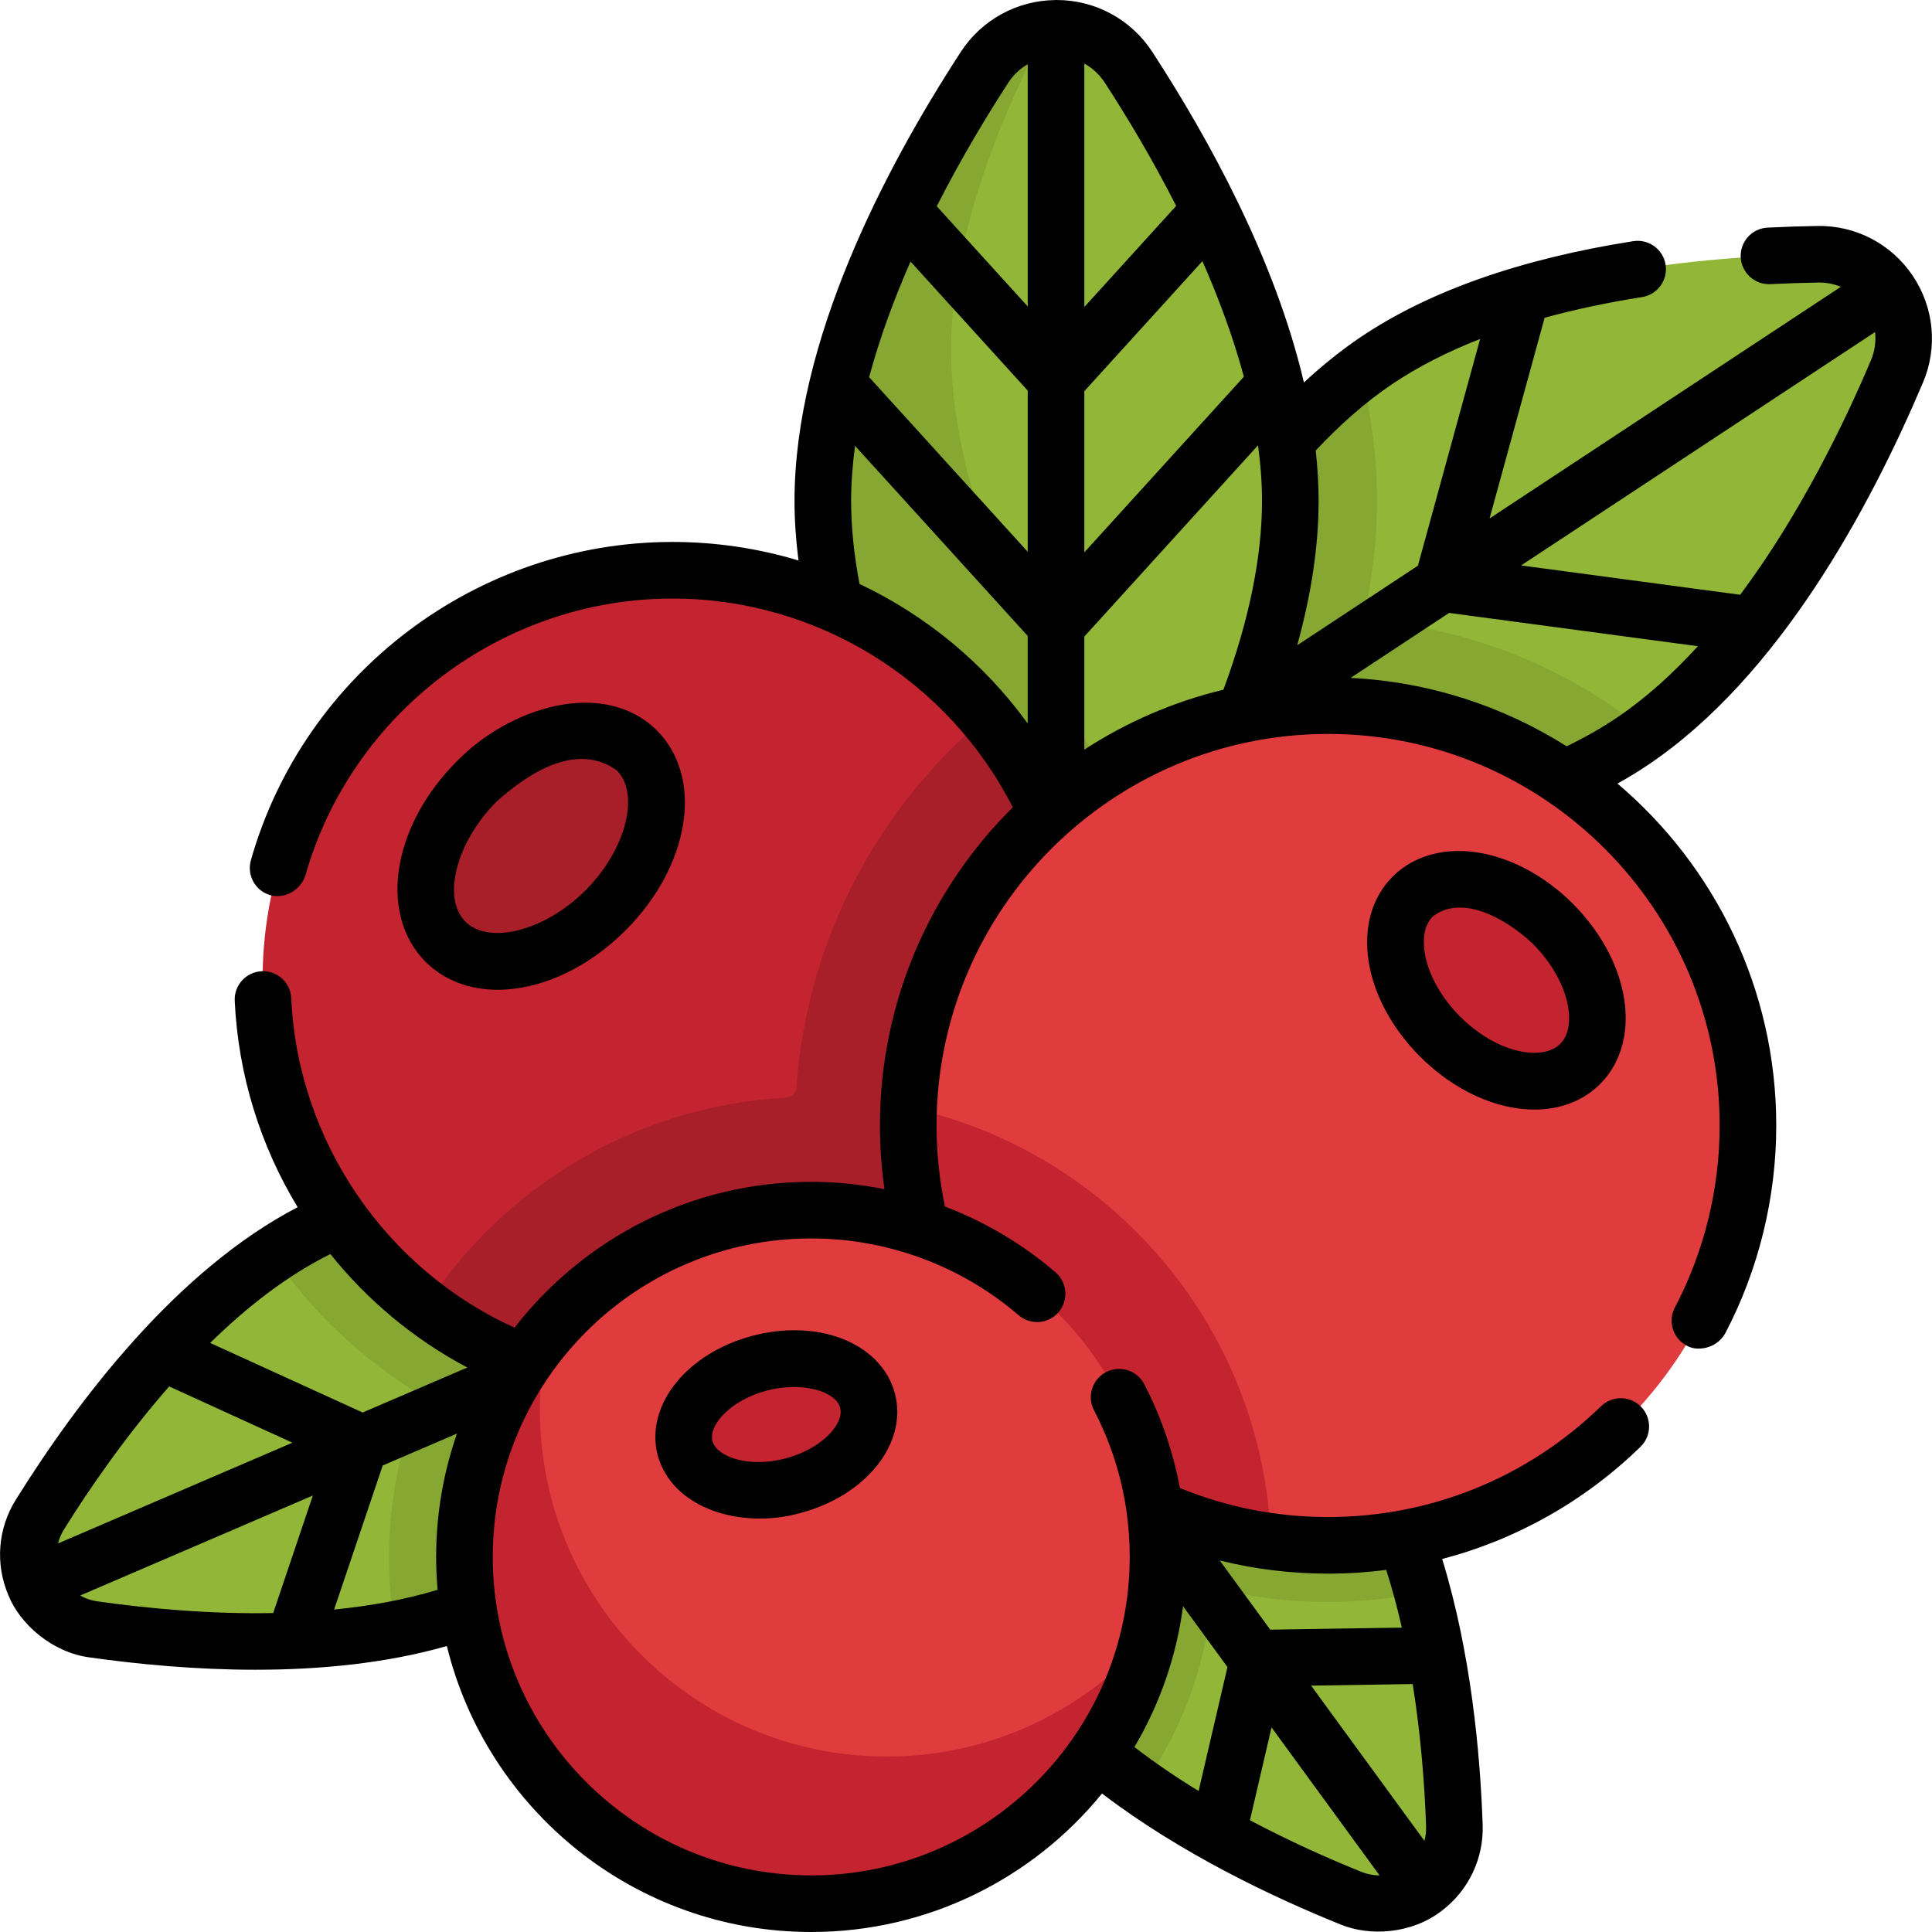
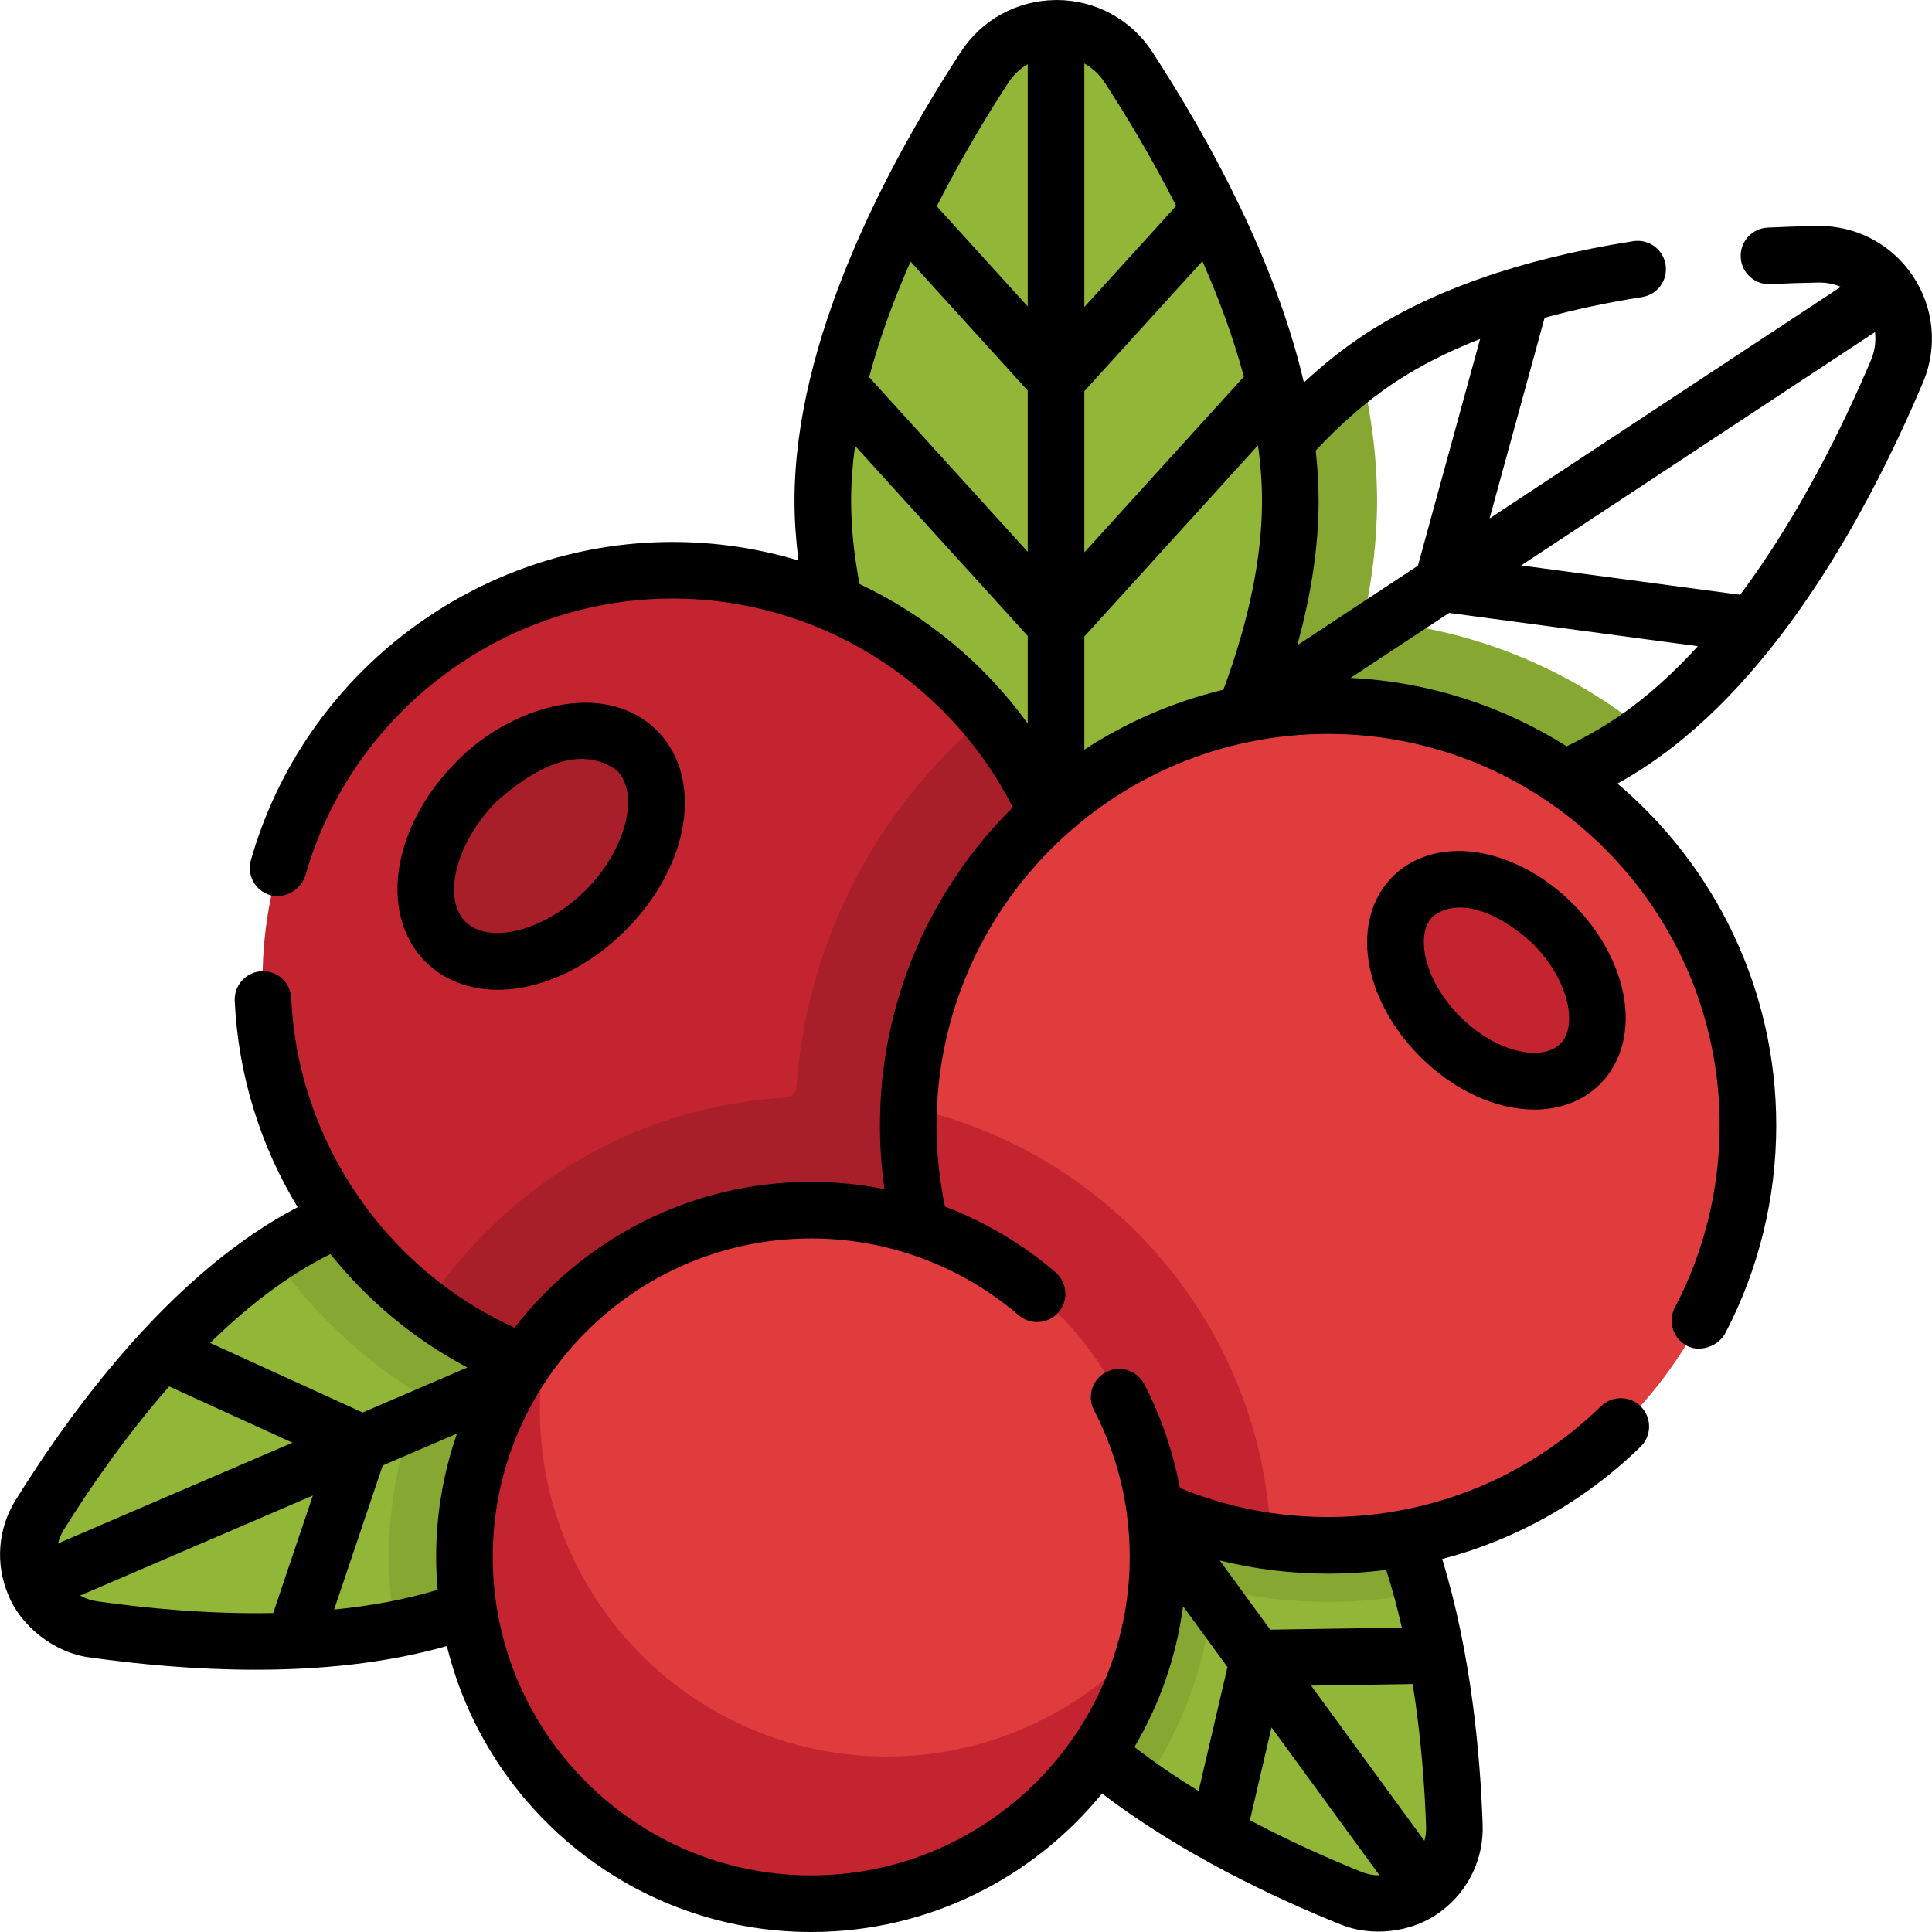
<svg xmlns="http://www.w3.org/2000/svg" id="Capa_1" enable-background="new 0 0 512 512" height="512" viewBox="0 0 512 512" width="512">
  <g>
    <g>
      <g>
        <path d="m385.423 483.844c.139 4.091-.928 7.839-2.835 10.986-1.449 2.391-11.164-2.436-13.42-.851-1.922 1.35 3.704 9.239 1.413 9.852-3.957 1.058-8.315.912-12.56-.799-8.526-3.437-18.382-7.798-28.535-13.087-2.247-1.171-1.968-10.023-4.232-11.285-2.287-1.274-7.118 5.044-9.4 3.677-4.478-2.681-8.924-5.54-13.252-8.578-12.799-8.983-11.25-36.094-19.731-48.206-20.799-29.704-39.302-58.184-40.297-87.397-.492-14.421 14.019-24.582 27.403-19.188 27.111 10.927 53.627 37.637 74.427 67.342 8.534 12.188 28.478 20.53 32.544 35.73.815 3.045 1.556 6.108 2.229 9.17.516 2.346-3.809 5.536-3.369 7.875.499 2.657 5.752 4.46 6.161 7.085 2.128 13.682 3.083 26.779 3.454 37.674z" fill="#92b738" />
      </g>
      <g>
        <path d="m376.948 422.04c-8.08 1.63-16.44 2.49-24.99 2.49-10.47 0-20.65-1.28-30.39-3.7-1.5 19.58-8.3 37.7-18.96 52.92-12.8-8.97-24.57-19.52-33.05-31.63-15.21-21.73-22.08-51.67-25.05-77.61-1.1-9.52-1.67-18.51-1.94-26.35-.42-12.25 9.97-21.42 21.31-20.61 2.02.14 4.08.61 6.1 1.42 27.11 10.93 67.66 31.21 88.46 60.91 8.53 12.19 14.44 26.96 18.51 42.16z" fill="#87a733" />
      </g>
      <g>
        <path d="m193.288 316.207c14.313 2.024 21.813 18.107 14.163 30.372-15.496 24.846-43.235 49.069-76.159 64.421-8.427 3.929-16.991 18.933-26.563 20.774-6.172 1.188-12.483 1.999-18.801 2.51-2.528.204-3.514-5.943-6.036-5.83-2.84.127-7.213 6.503-10.024 6.527-16.58.142-32.442-1.39-45.16-3.188-4.537-.641-8.389-2.695-11.291-5.592-2.248-2.244 8.991-4.55 8.006-7.541-.613-1.863-13.875-4.263-13.92-6.249-.085-3.697.865-7.498 3.042-10.989 6.909-11.077 16.117-24.466 27.118-37.265 1.853-2.155 9.893-2.019 11.845-4.127 1.632-1.762-2.839-5.779-1.141-7.49 7.377-7.434 15.366-14.312 23.851-19.969 4.471-2.981 22.603 6.135 27.333 3.929 32.924-15.352 64.743-24.393 93.737-20.293z" fill="#92b738" />
      </g>
      <g>
        <path d="m207.448 346.58c-15.49 24.84-42.56 61.33-75.48 76.68-8.43 3.93-17.67 6.68-27.24 8.51-1.09-6.23-1.65-12.63-1.65-19.17 0-15.16 3.04-29.62 8.53-42.82-15.61-9.49-29.06-22.2-39.39-37.21 4.47-2.98 9.08-5.62 13.81-7.83 32.92-15.35 78.27-12.63 107.26-8.53 14.31 2.02 21.81 18.1 14.16 30.37z" fill="#87a733" />
      </g>
      <g>
-         <path d="m481.751 67.38c4.976-.083 9.473 1.421 13.129 3.977 2.573 1.799-5.284 11.457-3.669 14.111 1.03 1.693 11.853-3.816 12.41-1.899 1.356 4.671 1.208 9.863-.915 14.877-7.417 17.515-18.458 40.051-33.011 60.319-1.734 2.415-9.076 2.493-10.909 4.831-1.749 2.231 2.014 6.726.174 8.865-6.924 8.051-14.486 15.376-22.677 21.405-1.172.862-38.5 4.666-39.697 5.474-53.402 36.02-109.718 29.362-109.718 29.362l73.879-130.293c1.315-.978 2.647-1.923 3.995-2.832 8.997-6.069 19.199-10.868 29.944-14.654 2.868-1.01 3.465 4.395 6.398 3.524 2.729-.811 7.791-7.907 10.555-8.605 24.806-6.261 50.617-8.139 70.112-8.462z" fill="#92b738" />
-       </g>
+         </g>
      <g>
        <path d="m436.278 193.86c-1.17.87-2.35 1.7-3.55 2.51-26.27 17.72-62.81 24.62-93.15 27.06-31.34 2.51-56.08.27-56.08.27s7.03-23.25 20.8-50.96c12.94-26.05 31.84-56.03 56.45-74.33 2.65 11.41 4.19 22.96 4.19 34.35 0 10.46-1.32 21.06-3.6 31.56 28.27 1.96 54.16 12.72 74.94 29.54z" fill="#87a733" />
      </g>
      <g>
        <path d="m262.019 24.532c6.021-9.254 15.985-18.984 25.337-15.828 4.596 1.551 8.775 4.6 11.733 9.147 5.694 8.752 12.019 19.222 18.024 30.746 1.761 3.381-6.734 10.177-5.052 13.722.644 1.358 11.51-.598 12.138.78 4.403 9.67 8.367 19.828 11.426 30.149 1.128 3.807-3.316 13.236-2.457 17.071.459 2.052 6.326-1.493 6.697.559 1.33 7.344 2.077 14.677 2.077 21.885 0 65.638-61.945 141.64-61.945 141.64s-56.447-74.732-56.447-140.369c.001-41.406 20.269-81.528 38.469-109.502z" fill="#92b738" />
      </g>
      <g>
-         <path d="m310.208 229.52c-15.23 26.49-30.21 44.88-30.21 44.88s-61.94-76-61.94-141.64c0-7.161.737-14.445 2.051-21.742.613-3.402 5.729.07 6.576-3.326.621-2.491-3.076-11.854-2.344-14.331 3.052-10.323 7.011-20.484 11.411-30.159 1.514-3.329 7.459.276 9.058-2.925.792-1.586-2.785-10.031-1.979-11.58 6.02-11.565 12.365-22.071 18.076-30.847 3.95-6.08 10.09-9.48 16.48-10.2-13.4 25.5-25.33 56.31-25.33 85.11.001 55.75 44.691 118.98 58.151 136.76z" fill="#87a733" />
-       </g>
+         </g>
      <g>
        <path d="m271.636 268.021c0-26.604 5.666-59.233-10.209-78.121-19.929-23.711-49.807-38.781-83.205-38.781-60.002 0-108.642 48.641-108.642 108.642 0 35.374 16.907 66.8 43.08 86.638 18.222 13.811 46.774 16.089 71.401 16.089 60.003.001 87.575-34.465 87.575-94.467z" fill="#c42430" />
      </g>
      <g>
        <ellipse cx="143.387" cy="224.186" fill="#a81f2a" rx="35.856" ry="24.149" transform="matrix(.707 -.707 .707 .707 -116.526 167.052)" />
      </g>
      <g>
        <path d="m272.578 8.73c-.08.02-.15.05-.22.08v-.01c.07-.03.15-.05.22-.07z" fill="#87a733" />
      </g>
      <g>
        <path d="m258.397 333.053c7.097-7.729 13.019-16.511 17.631-25.933-.005-.003-.01-.006-.016-.009 6.946-14.314 10.855-30.374 10.855-47.351 0-26.6-9.56-50.97-25.44-69.86-28.557 23.896-47.552 58.833-50.369 98.18-.108 1.505-1.291 2.722-2.798 2.805-40.031 2.185-74.988 23.778-95.593 55.506 18.22 13.82 40.93 22.01 65.55 22.01 16.389 0 31.925-3.637 45.858-10.134.001.001.001.003.002.004 12.946-6.053 24.688-14.661 34.32-25.218z" fill="#a81f2a" />
      </g>
      <g>
-         <path d="m239.008 349.81c2.1-1.42 4.15-2.91 6.14-4.47-1.99 1.56-4.04 3.06-6.14 4.47z" fill="#c42430" />
-       </g>
+         </g>
      <g>
        <path d="m248.088 342.95c1.46-1.22 2.87-2.48 4.26-3.77-1.39 1.3-2.81 2.56-4.26 3.77z" fill="#c42430" />
      </g>
      <g>
-         <path d="m257.708 333.82c-1.72 1.85-3.51 3.64-5.36 5.36 1.85-1.73 3.63-3.52 5.36-5.36z" fill="#c42430" />
+         <path d="m257.708 333.82z" fill="#c42430" />
      </g>
      <g>
        <path d="m258.988 332.42c2.53-2.82 4.92-5.77 7.16-8.84-2.22 3.07-4.62 6.02-7.16 8.84z" fill="#c42430" />
      </g>
      <g>
        <path d="m276.028 307.12c-.27.57-.55 1.13-.84 1.69.28-.56.56-1.13.83-1.7 0 .01.01.01.01.01z" fill="#c42430" />
      </g>
      <g>
        <path d="m463.223 298.266c0-61.45-49.815-111.265-111.265-111.265-59.836 0-108.641 47.233-111.163 106.449-.068 1.597 46.073 54.125 46.073 54.125l49.939 60.933c4.954.674 10.012 1.023 15.151 1.023 61.45 0 111.265-49.815 111.265-111.265z" fill="#e03c3e" />
      </g>
      <g>
        <path d="m336.808 408.5c-54.29-7.38-96.12-53.92-96.12-110.23 0-1.62.03-3.22.11-4.82 53.57 11.6 94.14 58.51 96.01 115.05z" fill="#c42430" />
      </g>
      <g>
        <path d="m306.882 412.6c0-50.755-41.145-91.9-91.9-91.9-28.905 0-54.693 13.344-71.539 34.208-12.735 15.772-12.147 41.305-12.147 63.155 0 50.755 76.596 75.915 76.596 75.915s81.624-15.413 94.024-51.5c3.219-9.367 4.966-19.418 4.966-29.878z" fill="#e03c3e" />
      </g>
      <g>
        <path d="m304.418 433.79c-9.56 40.54-45.97 70.71-89.44 70.71-50.75 0-91.9-41.14-91.9-91.9 0-23.02 8.47-44.07 22.46-60.19-1.61 6.8-2.46 13.9-2.46 21.19 0 50.76 41.15 91.9 91.9 91.9 27.74 0 52.6-12.28 69.44-31.71z" fill="#c42430" />
      </g>
      <g>
-         <ellipse cx="205.734" cy="377.492" fill="#c42430" rx="24.984" ry="16.827" transform="matrix(.968 -.252 .252 .968 -88.453 63.994)" />
-       </g>
+         </g>
      <g>
        <ellipse cx="396.586" cy="259.762" fill="#c42430" rx="21.133" ry="31.377" transform="matrix(.707 -.707 .707 .707 -67.522 356.511)" />
      </g>
    </g>
    <g>
      <path d="m509.612 101.371c3.952-9.333 2.926-19.924-2.745-28.332-5.67-8.407-15.107-13.338-25.241-13.158-4.428.074-8.871.222-13.204.439-4.137.208-7.322 3.73-7.114 7.867s3.75 7.324 7.867 7.114c4.167-.209 8.44-.352 12.701-.423 2.106-.03 4.122.364 5.969 1.128l-93.095 61.388 14.592-53.185c7.993-2.195 16.596-4.029 25.813-5.477 4.092-.644 6.888-4.482 6.245-8.574-.644-4.092-4.482-6.888-8.574-6.245-29.893 4.699-54.21 13.26-72.277 25.446-5.064 3.416-10.078 7.44-15 11.999-7.595-32.438-24.981-64.251-40.171-87.597-5.607-8.617-15.095-13.761-25.38-13.761-.029 0-.058.003-.087.003-.018 0-.036-.003-.054-.003-.078 0-.153.009-.23.012-10.141.123-19.469 5.237-25.008 13.749-20.103 30.897-44.066 76.625-44.066 119.004 0 5.064.363 10.34 1.057 15.768-10.67-3.209-21.898-4.912-33.388-4.912-51.685 0-97.632 34.687-111.736 84.353-1.131 3.984 1.182 8.132 5.166 9.264 3.029.865 7.63-.555 9.264-5.166 12.281-43.247 52.295-73.451 97.307-73.451 38.163 0 73 21.557 90.18 55.329-21.729 21.535-35.21 51.38-35.21 84.316 0 5.661.413 11.302 1.205 16.874-6.356-1.266-12.854-1.939-19.416-1.939-31.948 0-60.42 15.155-78.617 38.649-33.849-15.312-57.466-49.188-59.175-87.321-.192-4.137-3.688-7.342-7.839-7.145-4.138.192-7.336 3.702-7.145 7.839.914 19.735 6.828 38.449 16.672 54.699-32.079 16.684-58.194 51.073-74.696 77.531-4.772 7.65-5.475 17.031-1.964 25.288 3.189 7.948 11.902 15.213 21.441 16.479 12.825 1.813 28.124 3.279 44.07 3.279 16.901 0 34.523-1.658 50.696-6.283 10.627 43.445 49.883 75.784 96.557 75.784 31.055 0 58.826-14.319 77.067-36.698 20.929 15.971 45.502 27.566 63.167 34.685 7.656 3.188 18.827 2.628 26.911-3.649 7.075-5.392 11.096-13.808 10.792-22.75-.642-18.824-3.07-45.528-10.728-70.438 19.617-5.135 37.677-15.261 52.563-29.738 2.969-2.888 3.036-7.636.147-10.605-2.887-2.969-7.636-3.035-10.605-.147-19.476 18.94-45.166 29.371-72.337 29.371-13.632 0-26.824-2.594-39.277-7.698-1.789-9.586-4.967-18.892-9.45-27.518-1.91-3.675-6.437-5.106-10.114-3.196-3.675 1.91-5.106 6.438-3.196 10.114 4.364 8.396 7.229 17.277 8.572 26.517.02.235.051.469.094.7.523 3.826.795 7.71.795 11.65 0 46.538-37.861 84.399-84.399 84.399s-84.399-37.861-84.399-84.399 37.861-84.4 84.399-84.4c20.169 0 39.69 7.228 54.967 20.351 3.143 2.699 7.877 2.34 10.576-.802s2.34-7.877-.802-10.576c-8.745-7.513-18.676-13.369-29.295-17.422-1.479-7.03-2.235-14.238-2.235-21.487 0-57.216 46.549-103.765 103.765-103.765s103.765 46.549 103.765 103.765c0 16.793-4.102 33.469-11.862 48.225-1.928 3.666-.519 8.201 3.147 10.129 2.527 1.522 7.687.979 10.129-3.147 8.888-16.9 13.585-35.99 13.585-55.207 0-36.276-16.354-68.8-42.071-90.603 2.891-1.62 5.659-3.311 8.271-5.073 34.507-23.274 58.575-67.889 72.688-101.217zm-196.09 324.296 11.768 16.118-7.644 32.85c-5.823-3.568-11.563-7.451-17.014-11.647 6.627-11.222 11.114-23.85 12.89-37.321zm47.302 70.409c-8.604-3.468-18.927-8.052-29.58-13.696l5.724-24.598 28.626 39.211c-1.595.008-3.207-.287-4.77-.917zm17.104-11.976c.044 1.296-.123 2.545-.445 3.737l-30.026-41.128 26.921-.418c2.221 13.906 3.187 27.174 3.55 37.809zm-10.562-68.065c1.601 5.03 2.967 10.158 4.135 15.299l-34.874.541-13.385-18.334c9.32 2.317 18.92 3.49 28.716 3.49 5.192 0 10.336-.341 15.408-.996zm-243.521-53.628-27.738 11.922-40.409-18.437c9.672-9.475 20.425-17.912 31.864-23.549 9.798 12.243 22.084 22.539 36.283 30.064zm-79.015 5.014 32.669 14.906-62.12 26.699c.315-1.255.81-2.481 1.53-3.635 6.396-10.254 16.03-24.403 27.921-37.97zm-19.072 56.946c-1.635-.231-3.154-.759-4.511-1.537l61.661-26.502-10.508 31.143c-16.758.323-33.133-1.195-46.642-3.104zm62.786 2.179 12.882-38.176 19.688-8.462c-3.578 10.244-5.53 21.244-5.53 32.692 0 2.937.136 5.842.386 8.715-8.718 2.645-18.007 4.302-27.426 5.231zm407.255-331.025c-6.863 16.206-18.613 40.64-34.631 62.098l-58.058-7.771 93.79-61.845c.295 2.498-.062 5.066-1.101 7.518zm-126.863 6.273c6.737-4.544 14.531-8.53 23.307-11.96l-16.483 60.081-31.982 21.089c3.758-13.605 5.665-26.409 5.665-38.24 0-4.427-.275-8.891-.767-13.371 6.612-7.063 13.414-12.981 20.26-17.599zm-127.637-32.477 31.058 34.195v42.713l-42.031-46.277c2.814-10.476 6.662-20.83 10.973-30.631zm88.34 30.511-42.282 46.553v-42.713l31.295-34.456c4.312 9.795 8.164 20.143 10.987 30.616zm-42.282 68.864 46.027-50.677c.679 4.962 1.059 9.895 1.059 14.75 0 14.864-3.439 31.674-10.227 50.016-13.29 3.193-25.717 8.624-36.859 15.875zm5.447-146.751c5.517 8.479 12.358 19.77 18.892 32.62l-24.339 26.797v-64.509c2.159 1.183 4.024 2.906 5.447 5.092zm-25.612 0c1.359-2.089 3.125-3.75 5.164-4.927v64.188l-24.106-26.541c6.549-12.891 13.411-24.219 18.942-32.72zm-39.409 132.815c-1.478-7.714-2.229-15.098-2.229-21.992 0-4.81.375-9.697 1.042-14.613l45.762 50.384v23.204c-11.572-15.985-26.965-28.663-44.575-36.983zm130.133 24.894 26.117-17.221 65.92 8.823c-6.589 7.226-13.733 13.72-21.416 18.903-4.043 2.727-8.524 5.28-13.348 7.622-16.747-10.575-36.301-17.086-57.273-18.127z" />
-       <path d="m222.321 354.452c-6.76-2.376-14.827-2.555-22.715-.502-17.628 4.589-28.745 18.524-25.309 31.725 3.991 14.34 22.327 19.546 37.564 15.36 17.628-4.588 28.745-18.523 25.309-31.725-1.754-6.742-7.167-12.157-14.849-14.858zm-14.238 32.066c-4.956 1.291-10.044 1.24-13.961-.137-1.37-.482-4.631-1.883-5.308-4.485-1.109-4.261 4.887-10.91 14.571-13.43 3.621-.874 8.65-1.536 13.961.137 1.371.482 4.631 1.883 5.308 4.485 1.109 4.261-4.887 10.91-14.571 13.43z" />
      <path d="m131.909 262.302c11.06 0 23.556-5.435 33.857-15.736 17.191-17.191 20.827-40.488 8.278-53.037-14.149-13.914-39.061-6.146-53.037 8.278-7.817 7.816-13.139 17.333-14.985 26.797-2.026 10.387.418 19.952 6.707 26.24 5.03 5.029 11.783 7.458 19.18 7.458zm-.295-49.889c9.326-8.369 21.569-15.554 31.824-8.278 6.271 6.271 2.403 21.143-8.278 31.824-10.681 10.682-25.55 14.549-31.824 8.278-6.271-6.272-2.403-21.143 8.278-31.824z" />
      <path d="m392.9 226.146c-9.402-1.833-18.077.398-23.804 6.126-11.354 11.353-8.171 32.322 7.244 47.737 9.197 9.197 20.368 14.039 30.297 14.039 6.713 0 12.86-2.215 17.439-6.795 5.727-5.727 7.96-14.403 6.126-23.804-1.651-8.462-6.399-16.962-13.37-23.932-6.97-6.972-15.47-11.72-23.932-13.371zm20.57 50.5c-4.56 4.56-16.574 2.706-26.524-7.244-4.811-4.812-8.184-10.715-9.254-16.198-.507-2.599-.92-7.396 2.01-10.326 7.495-5.83 18.952.11 26.523 7.244 4.812 4.812 8.185 10.715 9.254 16.198.508 2.599.921 7.396-2.009 10.326z" />
    </g>
  </g>
</svg>